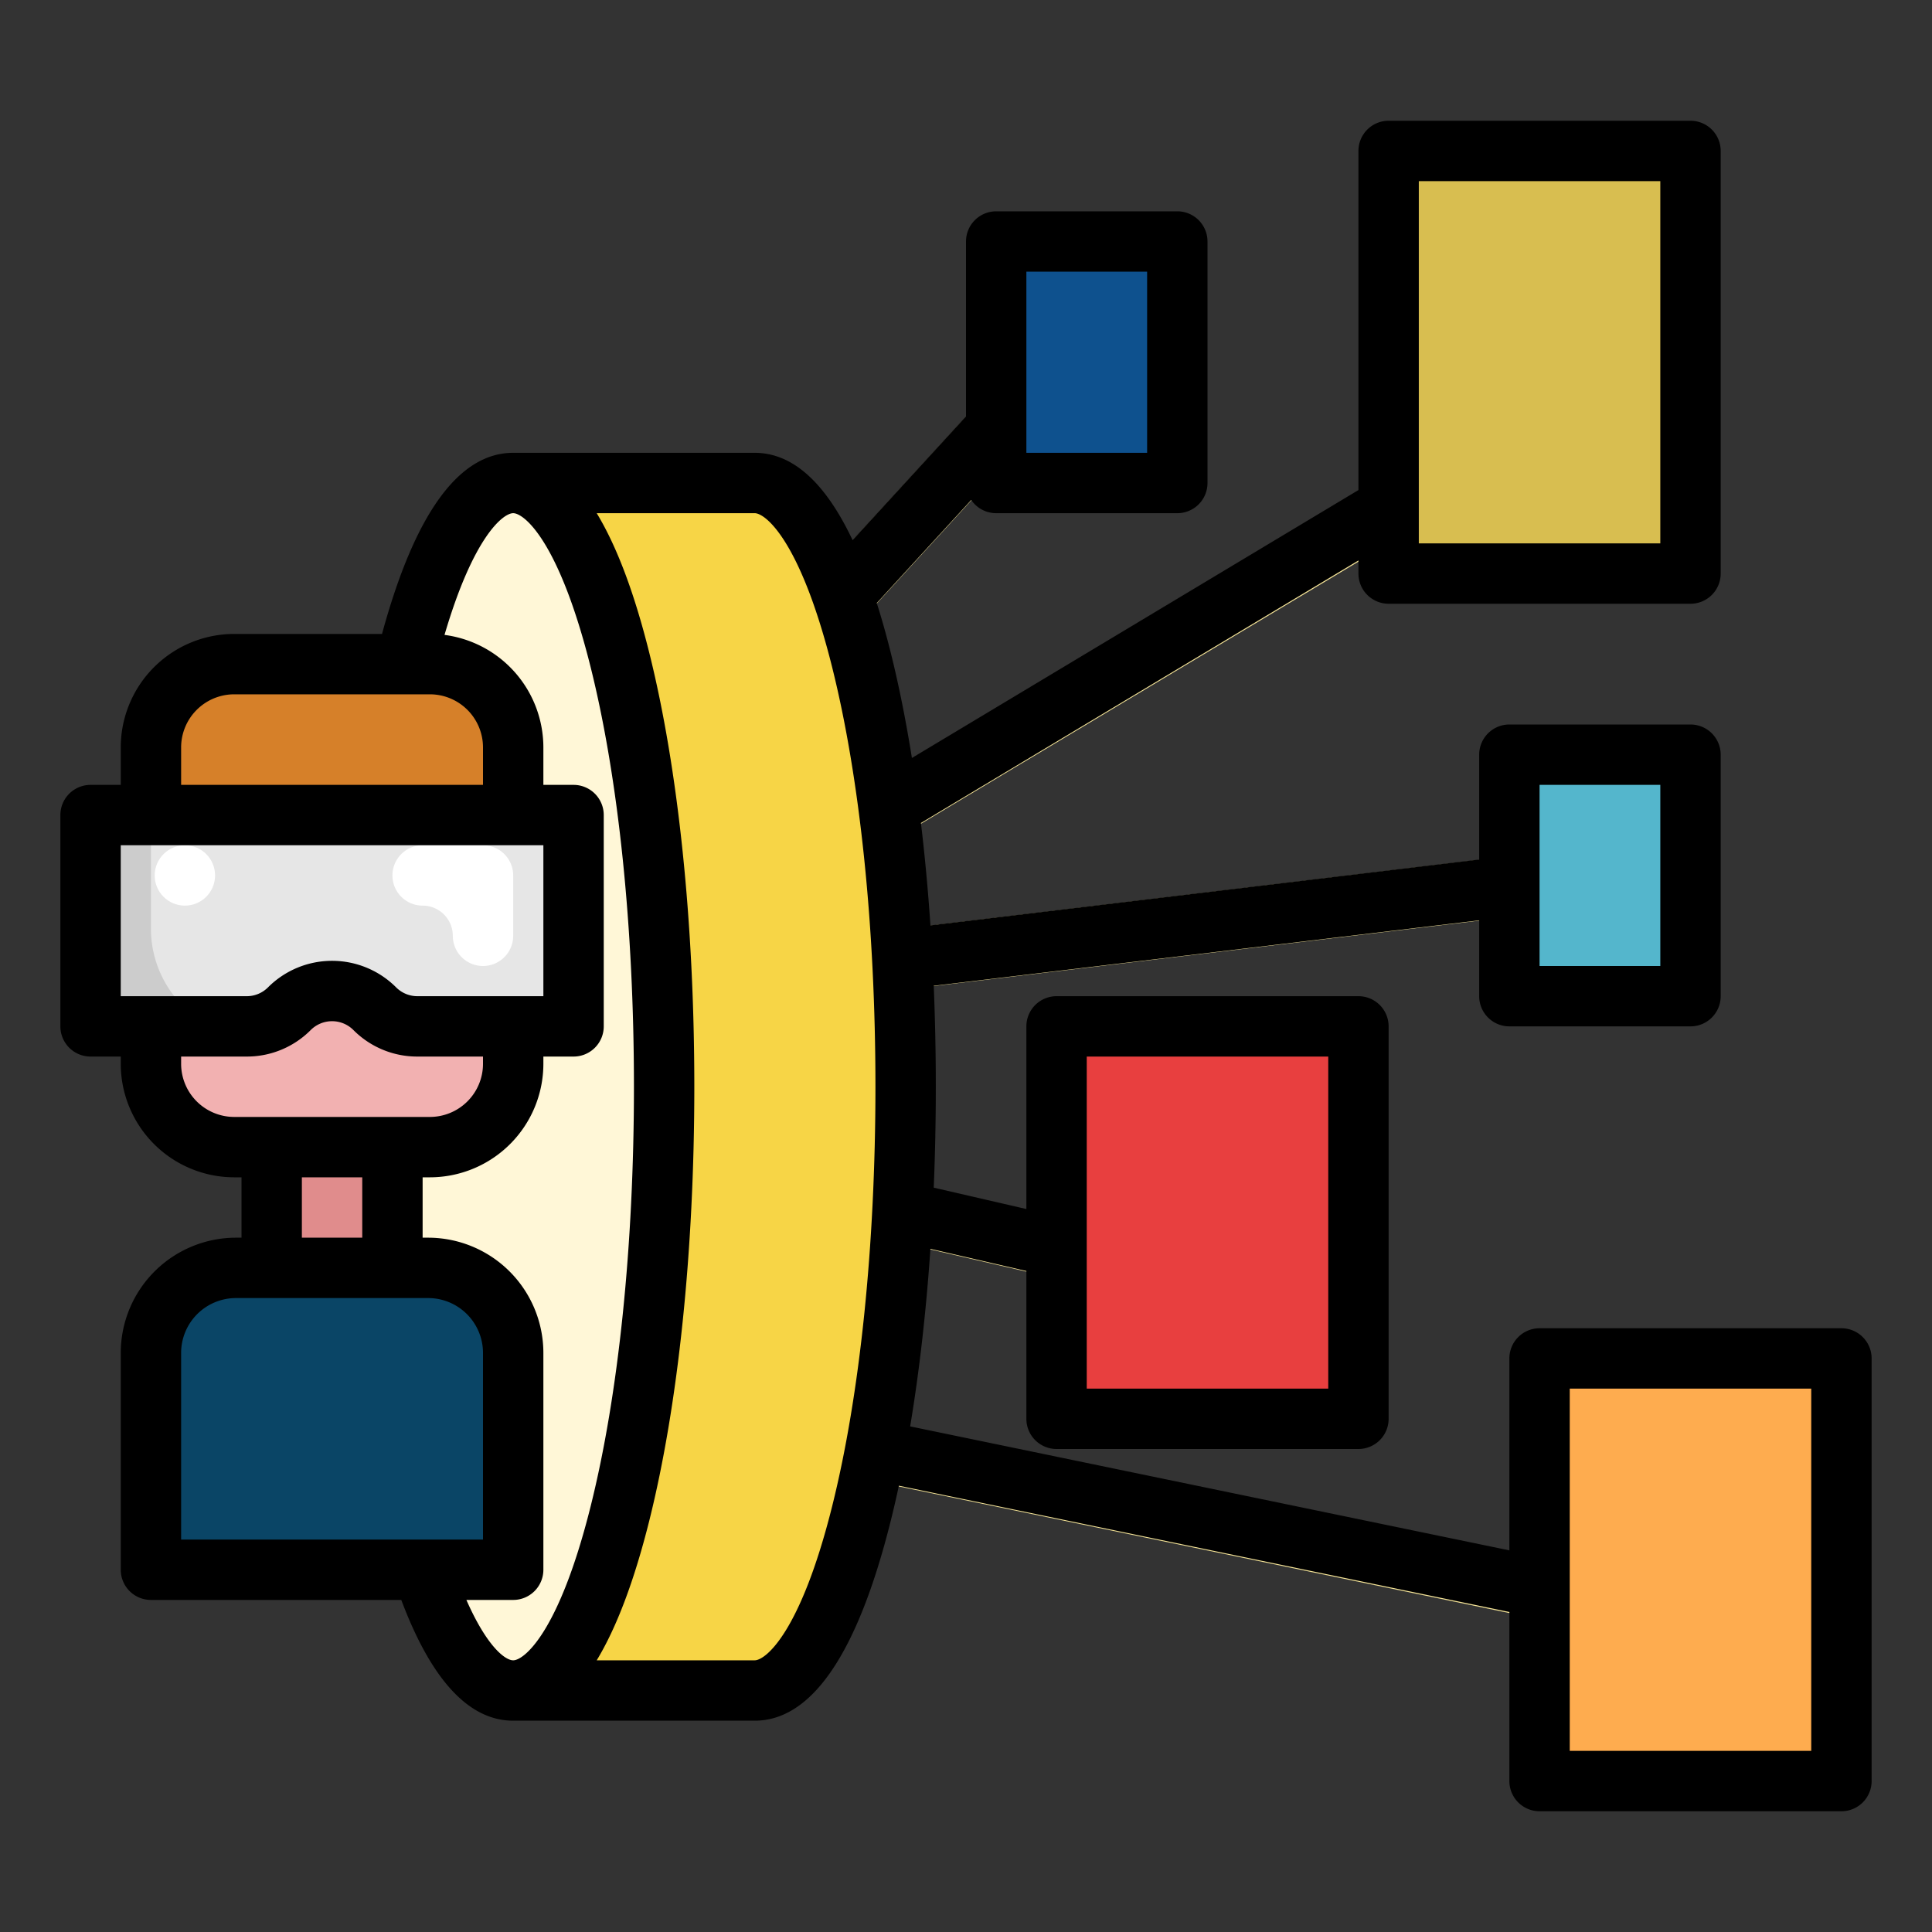
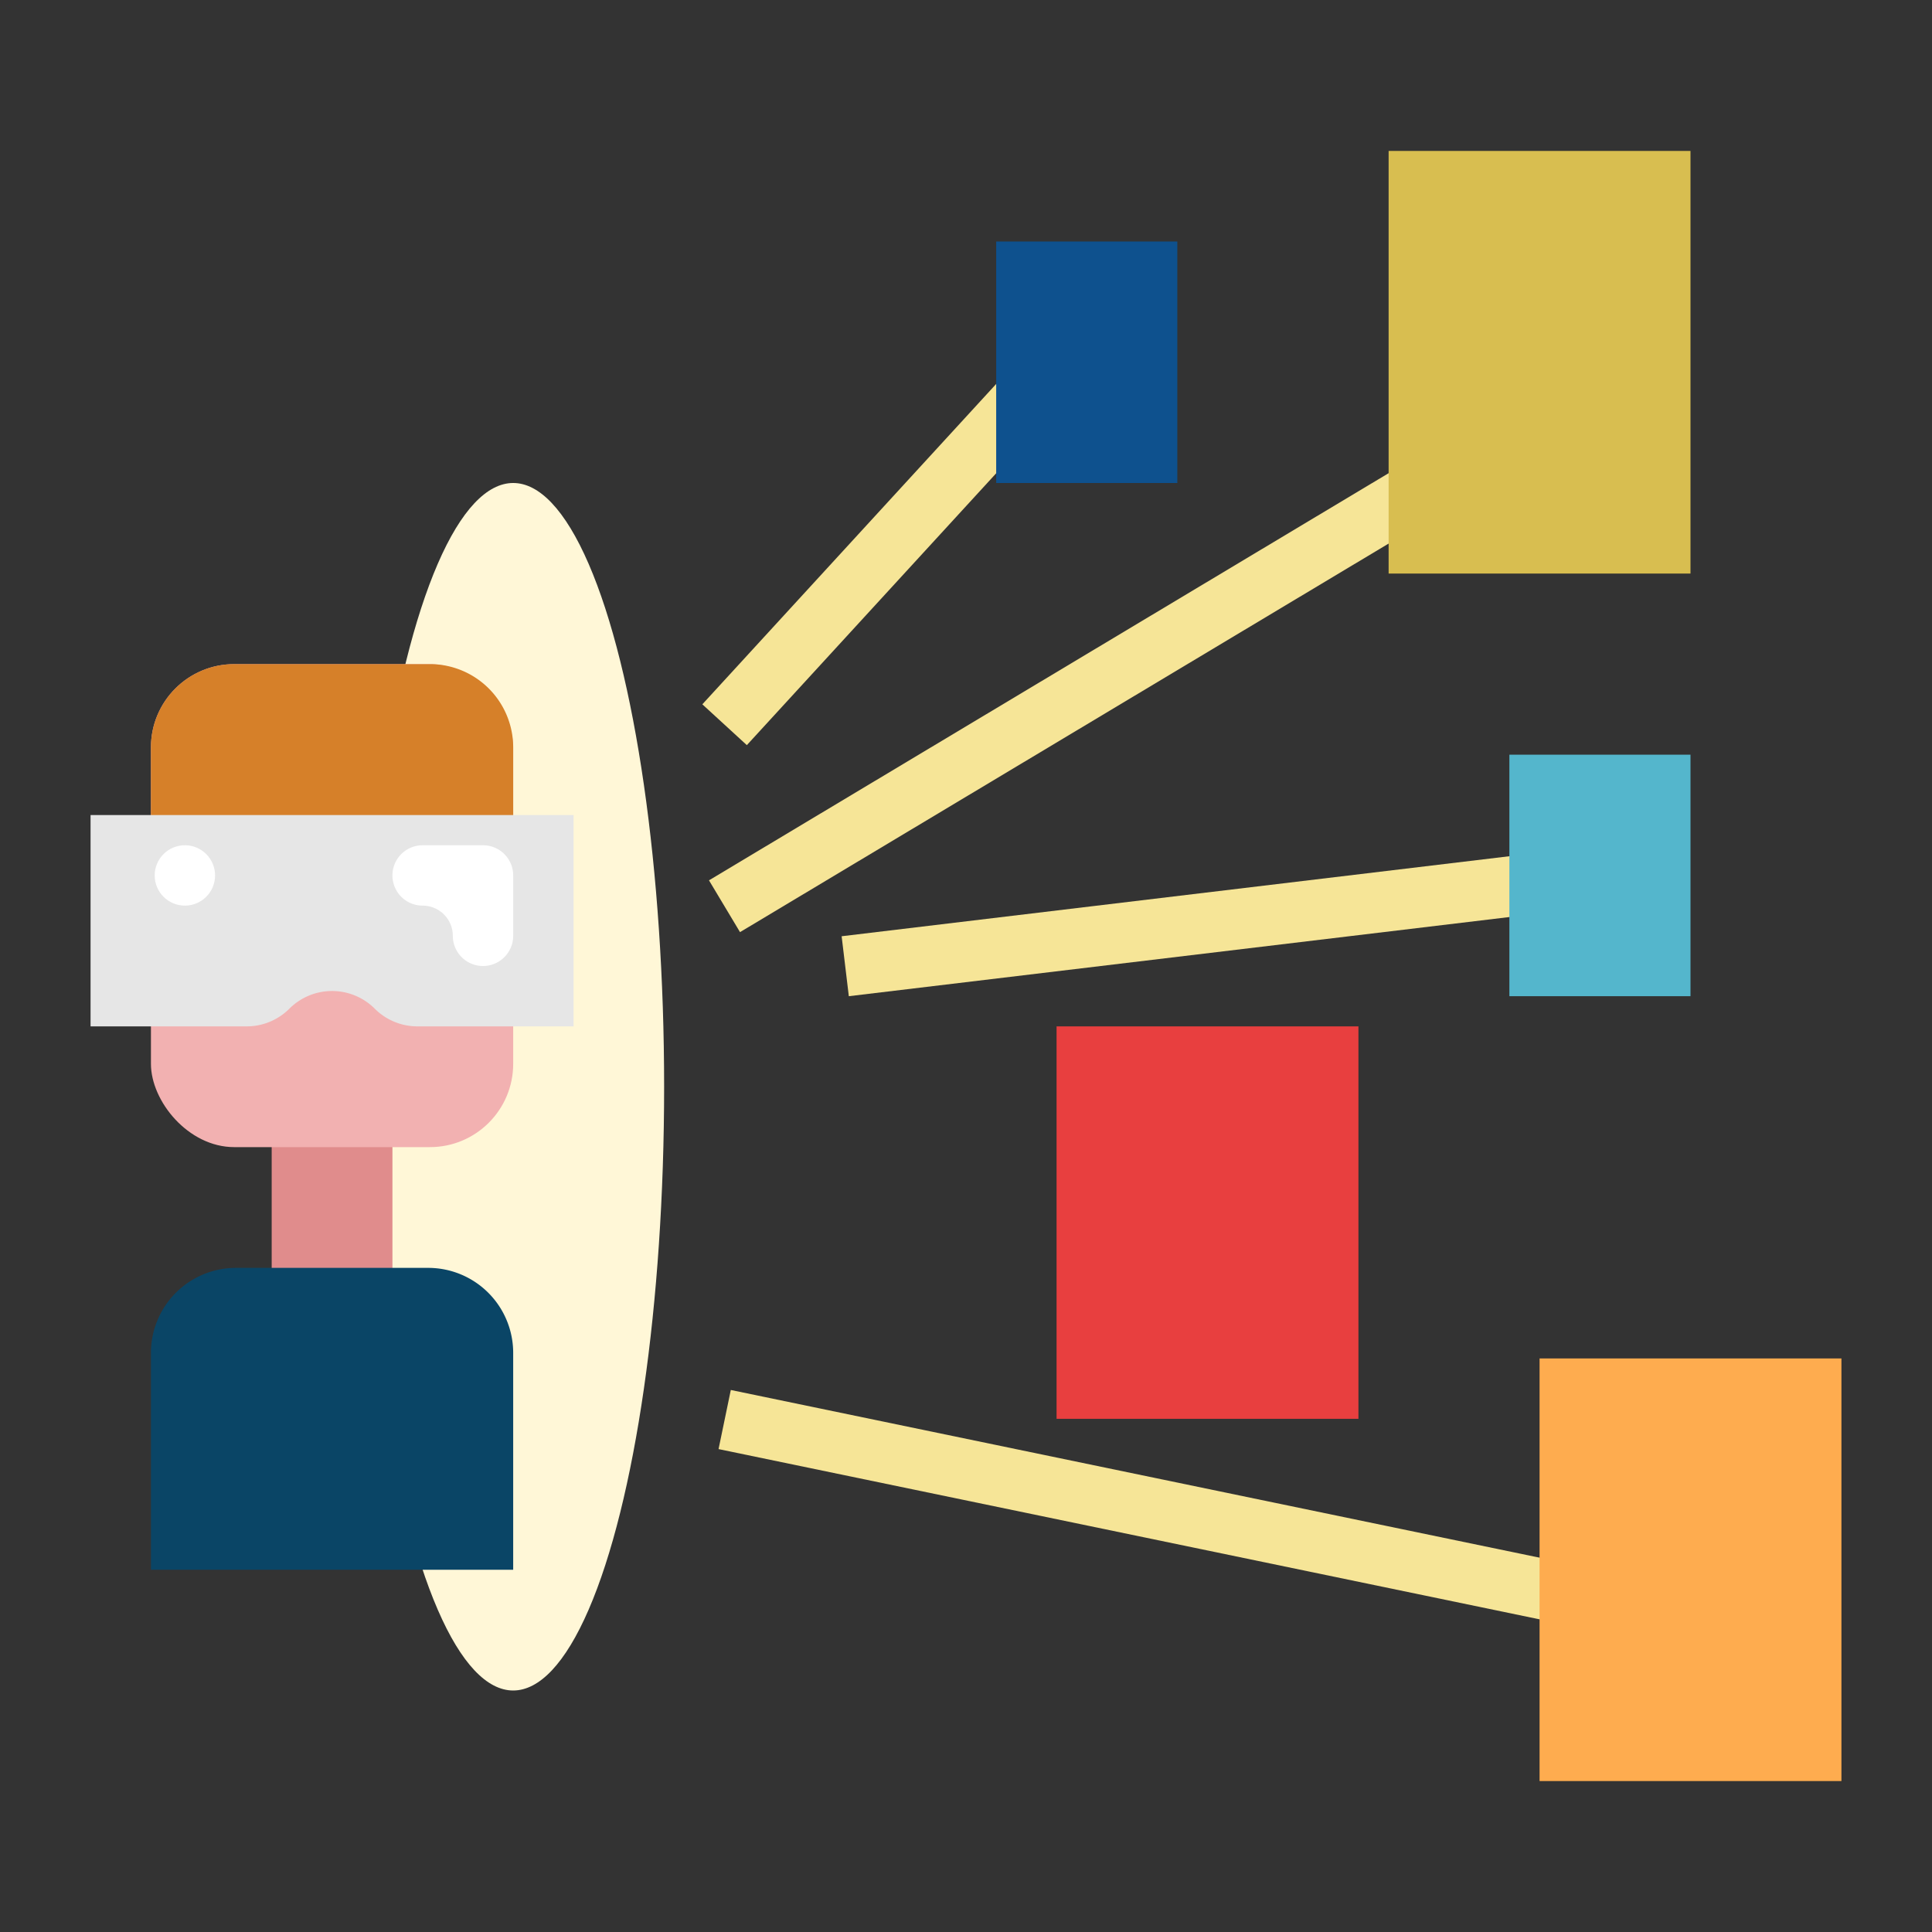
<svg xmlns="http://www.w3.org/2000/svg" id="filled_outline" height="512" viewBox="0 0 512 512" width="512" data-name="filled outline">
  <rect x="0" y="0" width="512" height="512" fill="#333333" stroke="none" />
  <g fill="#f6e597">
    <path d="m300 281.543h16v236.913h-16z" transform="matrix(.203 -.979 .979 .203 -146.107 620.57)" />
-     <path d="m244 270.633h16v106.733h-16z" transform="matrix(.225 -.974 .974 .225 -120.367 496.692)" />
    <path d="m223.283 236h201.435v16.001h-201.435z" transform="matrix(.993 -.119 .119 .993 -26.762 40.338)" />
    <path d="m175.381 172h233.238v16h-233.238z" transform="matrix(.858 -.514 .514 .858 -50.997 175.866)" />
  </g>
  <path d="m368 40h80v112h-80z" fill="#d8be50" />
  <path d="m408 360h80v112h-80z" fill="#feac4f" />
  <path d="m280 272h80v104h-80z" fill="#e83f3f" />
  <path d="m400 200h48v64h-48z" fill="#54b6cc" />
  <path d="m170.885 136h130.231v16.001h-130.231z" fill="#f6e597" transform="matrix(.676 -.737 .737 .676 -29.623 220.658)" />
-   <path d="m136 448h64c22.091 0 40-71.634 40-160s-17.909-160-40-160h-64z" fill="#f7d546" />
  <path d="m264 64h48v64h-48z" fill="#0e518e" />
  <ellipse cx="136" cy="288" fill="#fff7d7" rx="40" ry="160" />
  <path d="m72 296h32v48h-32z" fill="#e08c8c" />
  <rect fill="#f2b1b1" height="128" rx="22.066" width="96" x="40" y="176" />
  <path d="m62.066 176h51.868a22.066 22.066 0 0 1 22.066 22.066v41.934a0 0 0 0 1 0 0h-96a0 0 0 0 1 0 0v-41.934a22.066 22.066 0 0 1 22.066-22.066z" fill="#d68029" />
  <path d="m136 416h-96v-57.473a22.527 22.527 0 0 1 22.527-22.527h50.946a22.527 22.527 0 0 1 22.527 22.527z" fill="#0a4566" />
  <path d="m152 272h-41.373a16 16 0 0 1 -11.313-4.686 16 16 0 0 0 -22.628 0 16 16 0 0 1 -11.313 4.686h-41.373v-56h128z" fill="#e6e6e6" />
  <path d="m112 224h16a8 8 0 0 1 8 8v16a8 8 0 0 1 -8 8 8 8 0 0 1 -8-8 8 8 0 0 0 -8-8 8 8 0 0 1 -8-8 8 8 0 0 1 8-8z" fill="#fff" />
  <circle cx="48.996" cy="232" fill="#fff" r="8" />
-   <path d="m56 272h-32v-56h16v30.111a28.944 28.944 0 0 0 16 25.889z" fill="#ccc" />
-   <path d="m488 352h-80a8 8 0 0 0 -8 8v50.865l-158.8-32.856c2.421-14.493 4.228-30.35 5.37-47.053l25.43 5.87v39.174a8 8 0 0 0 8 8h80a8 8 0 0 0 8-8v-104a8 8 0 0 0 -8-8h-80a8 8 0 0 0 -8 8v48.406l-24.55-5.666c.363-8.76.55-17.694.55-26.74s-.188-17.991-.55-26.756l144.55-17.344v20.1a8 8 0 0 0 8 8h48a8 8 0 0 0 8-8v-64a8 8 0 0 0 -8-8h-48a8 8 0 0 0 -8 8v27.782l-145.423 17.451c-.635-9.34-1.478-18.416-2.52-27.137l115.943-69.566v3.47a8 8 0 0 0 8 8h80a8 8 0 0 0 8-8v-112a8 8 0 0 0 -8-8h-80a8 8 0 0 0 -8 8v89.87l-118.336 71c-1.593-9.986-3.471-19.357-5.619-27.948q-1.755-7.022-3.689-13.108l25.034-27.31a7.992 7.992 0 0 0 6.61 3.496h48a8 8 0 0 0 8-8v-64a8 8 0 0 0 -8-8h-48a8 8 0 0 0 -8 8v46.342l-30.058 32.79c-7.271-15.37-15.95-23.132-25.942-23.132h-64c-14.42 0-26.1 16.145-34.76 48h-39.174a30.1 30.1 0 0 0 -30.066 30.066v9.934h-8a8 8 0 0 0 -8 8v56a8 8 0 0 0 8 8h8v1.934a30.1 30.1 0 0 0 30.066 30.066h1.934v16h-1.473a30.561 30.561 0 0 0 -30.527 30.526v57.474a8 8 0 0 0 8 8h66.344c7.973 21.236 17.935 32 29.656 32h64c15.139 0 27.266-17.806 36.045-52.923q1.134-4.532 2.164-9.348l161.791 33.471v44.8a8 8 0 0 0 8 8h80a8 8 0 0 0 8-8v-112a8 8 0 0 0 -8-8zm-200-72h64v88h-64zm120-72h32v48h-32zm-32-160h64v96h-64zm-104 24h32v48h-32zm-224 126.066a14.083 14.083 0 0 1 14.066-14.066h51.868a14.083 14.083 0 0 1 14.066 14.066v9.934h-80zm-16 25.934h112v40h-33.373a7.946 7.946 0 0 1 -5.657-2.344 24 24 0 0 0 -33.94 0 7.946 7.946 0 0 1 -5.657 2.344h-33.373zm16 57.934v-1.934h17.373a23.842 23.842 0 0 0 16.97-7.029 8 8 0 0 1 11.314 0 23.842 23.842 0 0 0 16.97 7.029h17.373v1.934a14.083 14.083 0 0 1 -14.066 14.066h-51.868a14.083 14.083 0 0 1 -14.066-14.066zm32 30.066h16v16h-16zm-32 46.526a14.544 14.544 0 0 1 14.527-14.526h50.946a14.544 14.544 0 0 1 14.527 14.526v49.474h-80zm75.6 65.474h12.4a8 8 0 0 0 8-8v-57.474a30.561 30.561 0 0 0 -30.527-30.526h-1.473v-16h1.934a30.1 30.1 0 0 0 30.066-30.066v-1.934h8a8 8 0 0 0 8-8v-56a8 8 0 0 0 -8-8h-8v-9.934a30.1 30.1 0 0 0 -26.2-29.81c7.68-26.165 15.57-32.256 18.2-32.256 2.871 0 12.155 7.33 20.523 40.8 7.401 29.607 11.477 69.1 11.477 111.2s-4.076 81.593-11.477 111.2c-8.368 33.47-17.652 40.8-20.523 40.8-2.115 0-6.95-3.61-12.4-16zm76.4 16h-41.866q7.947-13.128 13.911-36.923c7.709-30.836 11.955-71.705 11.955-115.077s-4.246-84.241-11.955-115.077q-5.945-23.785-13.911-36.923h41.866c2.871 0 12.155 7.33 20.523 40.8 7.401 29.607 11.477 69.1 11.477 111.2s-4.076 81.593-11.477 111.2c-8.368 33.47-17.652 40.8-20.523 40.8zm280 24h-64v-96h64z" />
</svg>